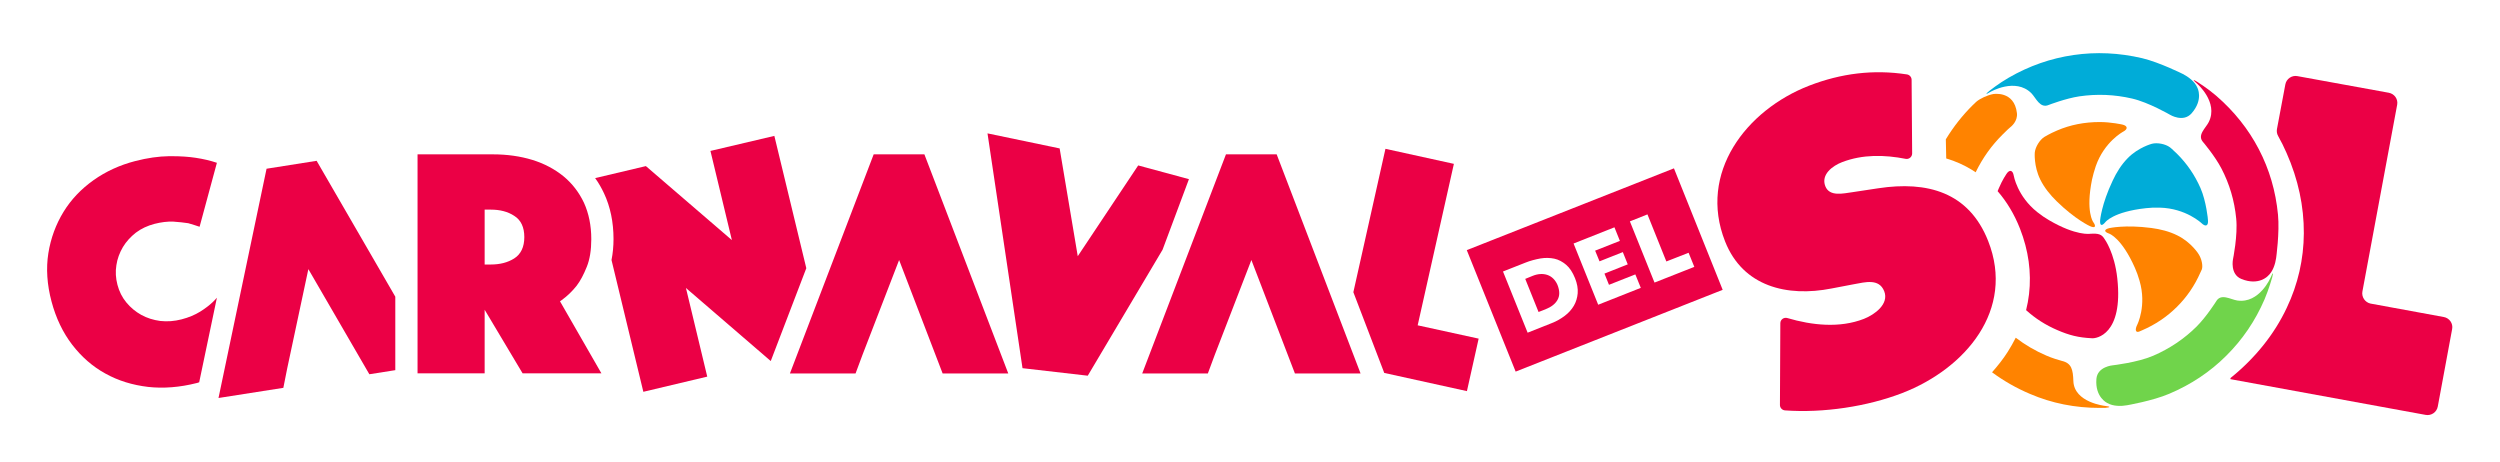
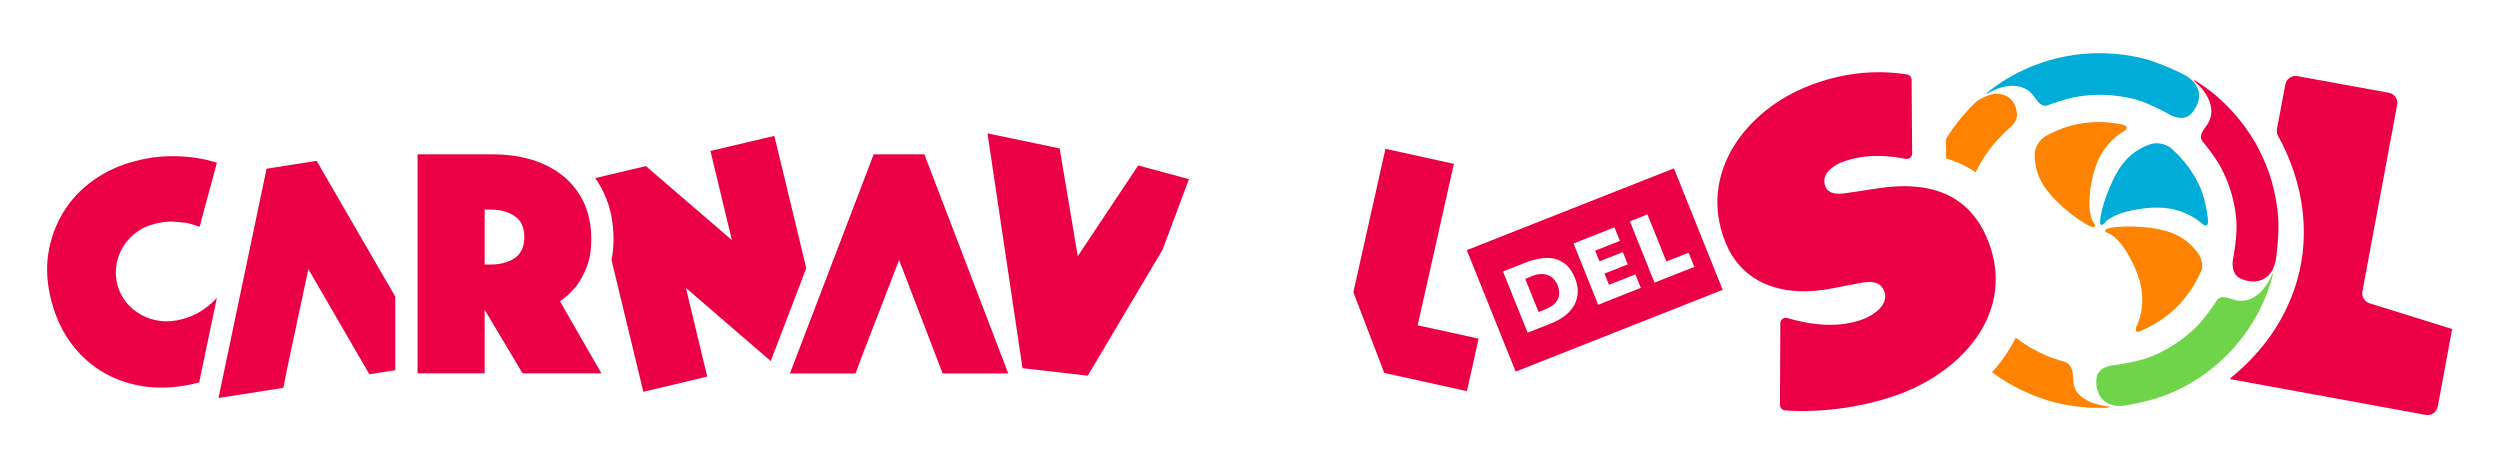
<svg xmlns="http://www.w3.org/2000/svg" width="157" height="29" viewBox="0 0 157 29" fill="none">
  <path d="M67.683 16.089L66.546 9.321L62.015 8.376L64.214 23.122L68.311 23.594L73.009 15.683L74.665 11.251L71.479 10.389L67.683 16.089Z" fill="#EB0045" />
  <path d="M89.03 20.43L91.304 10.29L87.006 9.346L84.991 18.35L86.931 23.42L92.123 24.563L92.859 21.266L89.03 20.43Z" fill="#EB0045" />
  <path d="M5.871 11.317C5.101 11.864 4.466 12.527 3.989 13.305C3.513 14.084 3.187 14.954 3.036 15.906C2.886 16.851 2.953 17.878 3.237 18.938C3.513 19.974 3.947 20.885 4.533 21.647C5.118 22.409 5.82 23.023 6.623 23.462C7.426 23.909 8.32 24.182 9.299 24.298C10.26 24.406 11.297 24.323 12.342 24.058C12.392 24.05 12.434 24.033 12.476 24.017C12.484 24.017 12.492 24.008 12.509 24.008L13.621 18.698C13.546 18.789 13.454 18.872 13.37 18.963C13.161 19.162 12.894 19.369 12.576 19.568C12.242 19.775 11.849 19.941 11.397 20.057C10.946 20.173 10.502 20.206 10.059 20.156C9.633 20.098 9.232 19.974 8.872 19.775C8.513 19.576 8.195 19.311 7.936 18.996C7.668 18.673 7.484 18.301 7.376 17.886C7.267 17.472 7.242 17.058 7.309 16.652C7.367 16.254 7.509 15.873 7.718 15.517C7.927 15.169 8.203 14.871 8.529 14.614C8.864 14.357 9.265 14.175 9.7 14.059C10.126 13.951 10.519 13.902 10.887 13.918C11.238 13.943 11.556 13.976 11.824 14.018C12.083 14.092 12.317 14.167 12.534 14.241L13.621 10.224C13.228 10.091 12.777 9.983 12.283 9.909C11.849 9.843 11.347 9.809 10.795 9.809H10.603C9.967 9.818 9.257 9.917 8.488 10.116C7.526 10.364 6.64 10.77 5.871 11.317Z" fill="#EB0045" />
  <path d="M56.464 16.329L59.197 23.453H63.319L58.052 9.693H54.867L49.607 23.453H53.729L54.164 22.285L56.464 16.329Z" fill="#EB0045" />
  <path d="M48.403 22.674L50.636 16.843L48.629 8.534L44.616 9.478L45.962 15.078L40.561 10.431L37.375 11.185C37.592 11.483 37.776 11.806 37.935 12.146C38.328 12.982 38.529 13.951 38.529 15.012C38.529 15.467 38.487 15.906 38.403 16.329L40.402 24.605L44.415 23.652L43.077 18.085L48.403 22.674Z" fill="#EB0045" />
  <path d="M37.768 23.445L35.168 18.922L35.285 18.839C35.628 18.59 35.937 18.292 36.213 17.944C36.447 17.638 36.656 17.24 36.849 16.76C37.041 16.288 37.133 15.699 37.133 15.02C37.133 14.159 36.974 13.396 36.673 12.734C36.364 12.079 35.929 11.516 35.385 11.069C34.834 10.621 34.181 10.273 33.429 10.041C32.668 9.809 31.84 9.693 30.954 9.693H26.222V23.445H30.436V19.452L32.819 23.445H37.768ZM32.292 16.23C31.89 16.486 31.397 16.611 30.829 16.611H30.436V13.165H30.829C31.397 13.165 31.89 13.289 32.292 13.554C32.718 13.819 32.927 14.274 32.927 14.888C32.927 15.517 32.71 15.964 32.292 16.23Z" fill="#EB0045" />
  <path d="M19.365 16.901L23.195 23.503L24.825 23.246V18.632L19.884 10.099L16.74 10.596L13.722 24.994L17.794 24.356L18.036 23.138L19.365 16.901Z" fill="#EB0045" />
  <path d="M105.124 10.572L92.114 15.708L95.183 23.337L108.184 18.201L105.124 10.572ZM98.837 19.204C98.694 19.444 98.51 19.651 98.268 19.833C98.025 20.015 97.758 20.173 97.457 20.289L95.935 20.893L94.388 17.05L95.793 16.495C96.103 16.37 96.428 16.288 96.746 16.23C97.047 16.18 97.34 16.188 97.616 16.246C97.883 16.304 98.126 16.437 98.352 16.627C98.577 16.818 98.761 17.099 98.912 17.472C99.046 17.804 99.104 18.127 99.079 18.417C99.054 18.698 98.979 18.963 98.837 19.204ZM100.367 19.137L98.82 15.293L101.387 14.275L101.729 15.128L100.174 15.741L100.45 16.412L101.913 15.832L102.223 16.602L100.76 17.182L101.044 17.886L102.699 17.232L103.042 18.077L100.367 19.137ZM102.357 13.902L103.46 13.463L104.647 16.42L106.044 15.873L106.403 16.76L103.903 17.746L102.357 13.902Z" fill="#EB0045" />
  <path d="M97.173 17.265C96.897 17.174 96.579 17.191 96.253 17.323L95.785 17.514L96.621 19.593L97.048 19.427C97.424 19.278 97.666 19.088 97.808 18.839C97.959 18.582 97.959 18.267 97.808 17.886C97.666 17.572 97.457 17.364 97.173 17.265Z" fill="#EB0045" />
-   <path d="M78.587 16.329L81.321 23.453H85.443L80.175 9.693H76.99L71.731 23.453H75.853L76.287 22.285L78.587 16.329Z" fill="#EB0045" />
  <path d="M131.654 23.801C131.562 24.961 132.34 25.309 132.34 25.309C132.699 25.524 133.226 25.516 133.577 25.45C133.577 25.45 135.182 25.176 136.228 24.729C137.599 24.149 138.794 23.354 139.806 22.343C140.818 21.341 141.629 20.156 142.214 18.798C142.49 18.151 142.691 17.431 142.691 17.431C142.783 17.091 142.741 17.075 142.607 17.406C142.607 17.406 141.905 19.079 140.5 18.872C140.074 18.806 139.472 18.4 139.171 18.93C139.171 18.93 138.577 19.875 137.95 20.504C137.164 21.283 136.253 21.896 135.216 22.343C134.229 22.766 132.691 22.94 132.691 22.94C132.691 22.94 131.713 23.014 131.654 23.801Z" fill="#70D44B" />
  <path d="M138.192 11.814C137.832 10.994 137.339 10.274 136.712 9.652C136.419 9.362 136.277 9.255 136.277 9.255C135.993 9.039 135.475 8.94 135.132 9.031C135.132 9.031 134.287 9.255 133.627 9.926C133.226 10.331 132.916 10.829 132.674 11.35C131.971 12.833 131.888 13.827 131.888 13.827C131.863 14.184 131.996 14.217 132.214 13.952C132.214 13.952 132.699 13.297 134.772 13.073C135.04 13.04 135.324 13.032 135.634 13.04C137.281 13.082 138.259 14.018 138.259 14.018C138.518 14.266 138.694 14.184 138.66 13.827C138.669 13.819 138.552 12.634 138.192 11.814Z" fill="#00ACD8" />
  <path d="M137.632 7.117C138.401 6.239 137.992 5.502 137.992 5.502C137.833 5.112 137.407 4.814 137.089 4.649C137.089 4.649 135.634 3.92 134.53 3.655C133.076 3.315 131.637 3.249 130.216 3.456C128.795 3.663 127.432 4.135 126.144 4.881C125.534 5.228 124.94 5.701 124.94 5.701C124.664 5.924 124.689 5.957 124.99 5.775C124.99 5.775 126.562 4.856 127.566 5.85C127.867 6.156 128.109 6.836 128.669 6.587C128.669 6.587 129.714 6.181 130.592 6.049C131.696 5.891 132.791 5.933 133.895 6.189C134.94 6.43 136.278 7.208 136.278 7.208C136.278 7.208 137.106 7.714 137.632 7.117Z" fill="#00ACD8" />
  <path d="M123.72 7.647C123.703 7.656 123.686 7.664 123.695 7.664C123.703 7.664 123.753 7.647 123.778 7.631C123.803 7.614 123.736 7.631 123.72 7.647Z" fill="#FFB71B" />
  <path d="M131.613 10.439C132.148 8.898 133.335 8.269 133.335 8.269C133.653 8.103 133.619 7.896 133.277 7.821C133.277 7.821 132.583 7.664 131.864 7.664C130.91 7.664 130.016 7.838 129.188 8.194C128.703 8.401 128.385 8.6 128.385 8.6C128.084 8.791 127.817 9.238 127.783 9.586C127.783 9.586 127.716 10.431 128.126 11.268C128.377 11.781 128.753 12.245 129.171 12.651C130.342 13.794 131.245 14.2 131.245 14.2C131.571 14.349 131.663 14.233 131.454 13.943C131.454 13.943 130.969 13.297 131.379 11.276C131.437 11.019 131.512 10.737 131.613 10.439Z" fill="#FF8300" />
  <path d="M136.746 14.788C136.236 14.531 135.668 14.391 135.099 14.316C133.452 14.101 132.474 14.324 132.474 14.324C132.123 14.407 132.114 14.556 132.457 14.672C132.457 14.672 133.235 14.929 134.071 16.818C134.179 17.066 134.28 17.331 134.363 17.63C134.823 19.195 134.221 20.388 134.221 20.388C134.062 20.703 134.113 20.902 134.33 20.827L134.522 20.744C135.35 20.388 136.077 19.899 136.704 19.278C137.332 18.657 137.825 17.936 138.184 17.116L138.276 16.917C138.352 16.694 138.268 16.263 138.076 15.965C138.084 15.965 137.607 15.211 136.746 14.788Z" fill="#FF8300" />
  <path d="M122.223 9.95C122.809 10.124 123.344 10.364 123.845 10.671C123.921 10.721 123.996 10.77 124.071 10.82C124.506 9.925 125.066 9.138 125.768 8.443C126.061 8.144 126.203 8.028 126.203 8.028C126.312 7.946 126.722 7.614 126.663 7.101C126.496 5.667 125.166 5.908 125.166 5.908C124.815 5.974 124.339 6.189 124.105 6.396L123.896 6.595C123.243 7.241 122.675 7.962 122.198 8.749L122.223 9.95Z" fill="#FF8300" />
  <path d="M132.198 25.491C132.198 25.491 130.258 25.284 130.208 23.934C130.183 23.221 130.1 22.807 129.489 22.666C129.247 22.6 128.862 22.484 128.503 22.327C127.809 22.029 127.173 21.656 126.588 21.208C126.437 21.507 126.27 21.805 126.086 22.095C125.802 22.542 125.467 22.965 125.1 23.379C125.827 23.917 126.621 24.373 127.483 24.737C128.854 25.326 130.309 25.616 131.855 25.616H132.19C132.558 25.582 132.558 25.533 132.198 25.491Z" fill="#FF8300" />
-   <path d="M148.36 18.301L150.542 6.579C150.609 6.231 150.375 5.891 150.015 5.825L144.279 4.781C143.928 4.715 143.585 4.947 143.519 5.303L142.992 8.111C142.967 8.26 142.992 8.41 143.067 8.542C143.259 8.882 143.435 9.238 143.594 9.602C144.33 11.268 144.689 12.957 144.681 14.648C144.672 16.271 144.313 17.853 143.61 19.328C142.825 21.001 141.612 22.501 140.082 23.735L140.065 23.81L152.331 26.055C152.682 26.121 153.025 25.889 153.092 25.533L153.995 20.662C154.062 20.314 153.828 19.974 153.468 19.908L148.861 19.063C148.527 18.988 148.293 18.649 148.36 18.301Z" fill="#EB0045" />
+   <path d="M148.36 18.301L150.542 6.579C150.609 6.231 150.375 5.891 150.015 5.825L144.279 4.781C143.928 4.715 143.585 4.947 143.519 5.303L142.992 8.111C142.967 8.26 142.992 8.41 143.067 8.542C143.259 8.882 143.435 9.238 143.594 9.602C144.33 11.268 144.689 12.957 144.681 14.648C144.672 16.271 144.313 17.853 143.61 19.328C142.825 21.001 141.612 22.501 140.082 23.735L140.065 23.81L152.331 26.055C152.682 26.121 153.025 25.889 153.092 25.533L153.995 20.662L148.861 19.063C148.527 18.988 148.293 18.649 148.36 18.301Z" fill="#EB0045" />
  <path d="M140.767 17.522C141.854 17.961 142.423 17.331 142.423 17.331C142.741 17.058 142.891 16.561 142.941 16.205C142.941 16.205 143.167 14.606 143.058 13.479C142.916 12.005 142.515 10.638 141.854 9.37C141.194 8.103 140.299 6.985 139.179 6.015C138.644 5.552 138.008 5.154 138.008 5.154C137.707 4.963 137.682 4.996 137.95 5.228C137.95 5.228 139.338 6.405 138.711 7.664C138.518 8.053 137.95 8.492 138.368 8.94C138.368 8.94 139.095 9.793 139.505 10.58C140.015 11.557 140.324 12.601 140.433 13.72C140.542 14.78 140.232 16.279 140.232 16.279C140.232 16.279 140.032 17.232 140.767 17.522Z" fill="#EB0045" />
-   <path d="M132.967 17.489C132.791 15.857 132.172 15.02 132.172 15.02C131.989 14.714 131.796 14.647 131.261 14.681C131.261 14.681 130.392 14.83 128.678 13.827C128.435 13.687 128.193 13.521 127.942 13.322C126.679 12.32 126.462 11.027 126.462 11.027C126.403 10.679 126.194 10.63 126.002 10.928C126.002 10.928 125.751 11.292 125.534 11.806C125.509 11.872 125.484 11.938 125.45 12.005C126.027 12.668 126.495 13.446 126.855 14.357C127.39 15.724 127.582 17.108 127.423 18.475C127.382 18.814 127.323 19.146 127.239 19.477C127.816 19.999 128.46 20.413 129.196 20.728C129.94 21.051 130.517 21.2 131.361 21.241C131.637 21.275 133.351 21.026 132.967 17.489Z" fill="#EB0045" />
  <path d="M111.805 20.297C111.805 20.065 112.031 19.908 112.248 19.974C113.795 20.43 115.526 20.62 117.056 20.024C117.708 19.767 118.653 19.104 118.327 18.284C118.001 17.464 117.106 17.729 116.445 17.845L115.016 18.118C112.24 18.665 109.456 18.002 108.335 15.161C106.638 10.862 109.648 6.918 113.619 5.378C115.618 4.607 117.641 4.35 119.756 4.673C119.924 4.698 120.049 4.847 120.049 5.013L120.083 9.636C120.083 9.851 119.89 10.017 119.673 9.975C118.352 9.718 116.981 9.685 115.685 10.182C115.099 10.406 114.338 10.953 114.631 11.698C114.899 12.369 115.76 12.146 116.32 12.071L117.959 11.823C121.019 11.359 123.644 12.055 124.857 15.136C126.562 19.46 123.427 23.147 119.472 24.679C117.265 25.533 114.497 25.947 112.098 25.773C111.914 25.756 111.78 25.607 111.78 25.433L111.805 20.297Z" fill="#EB0045" />
</svg>